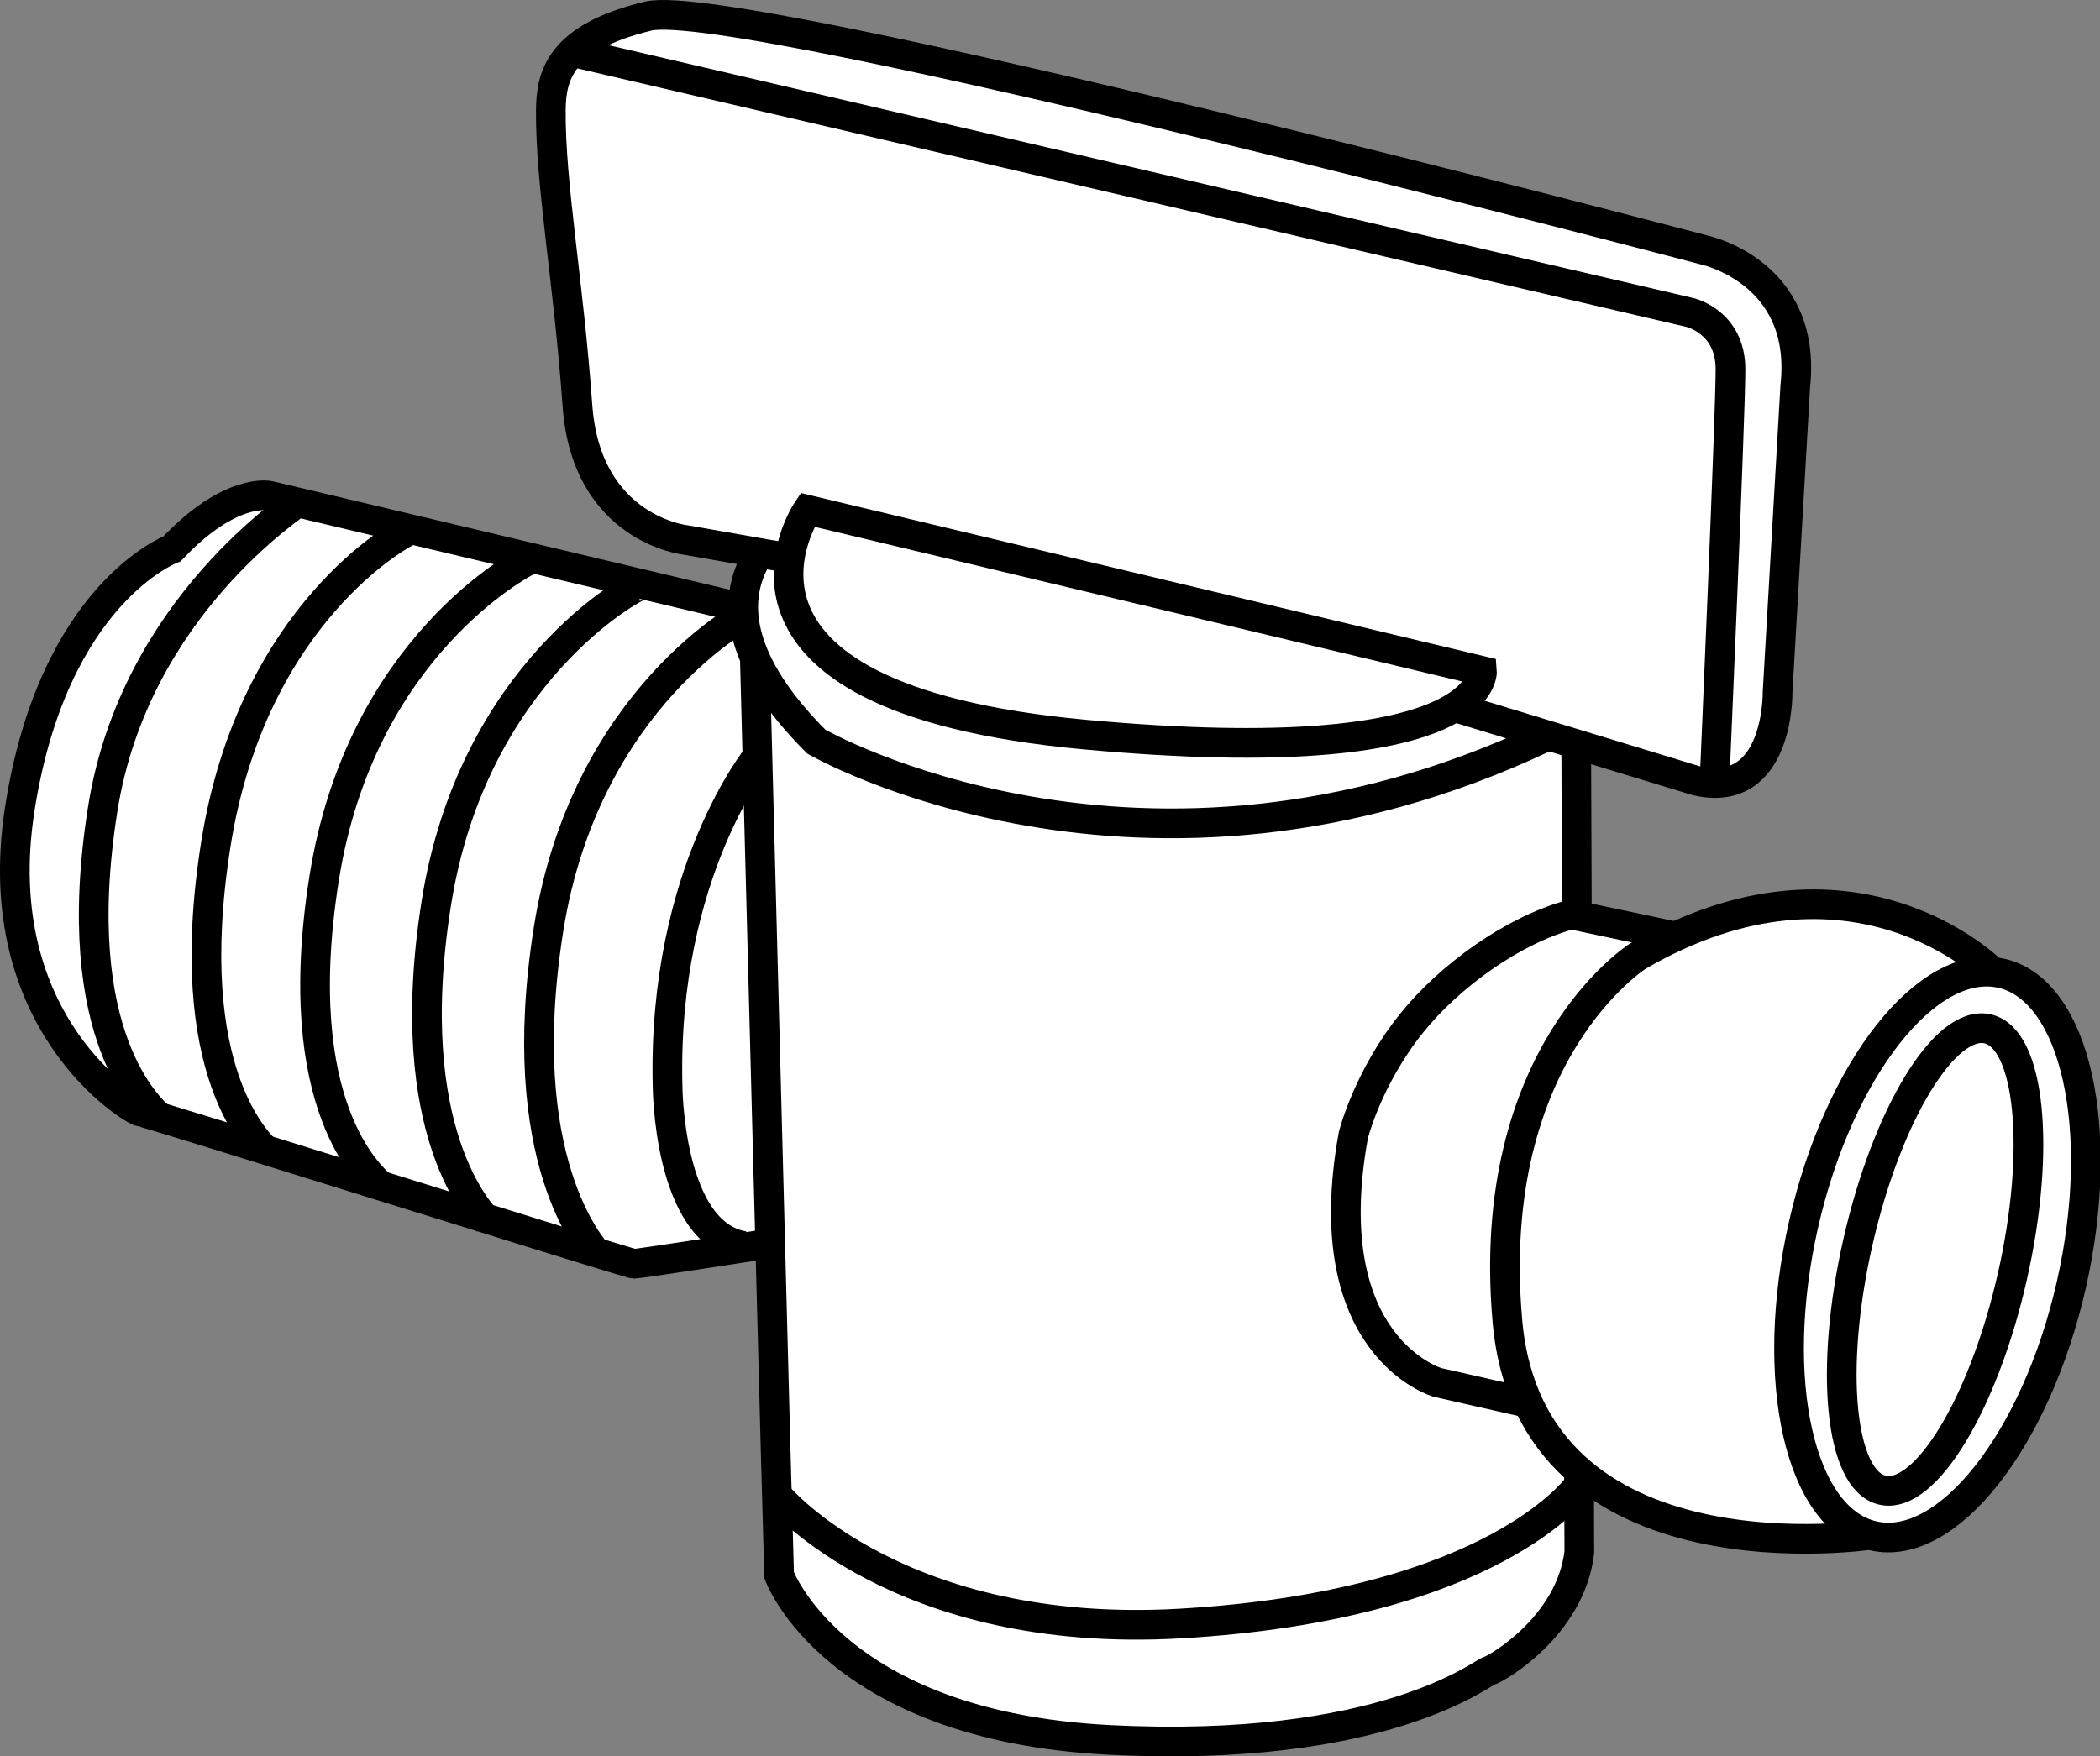
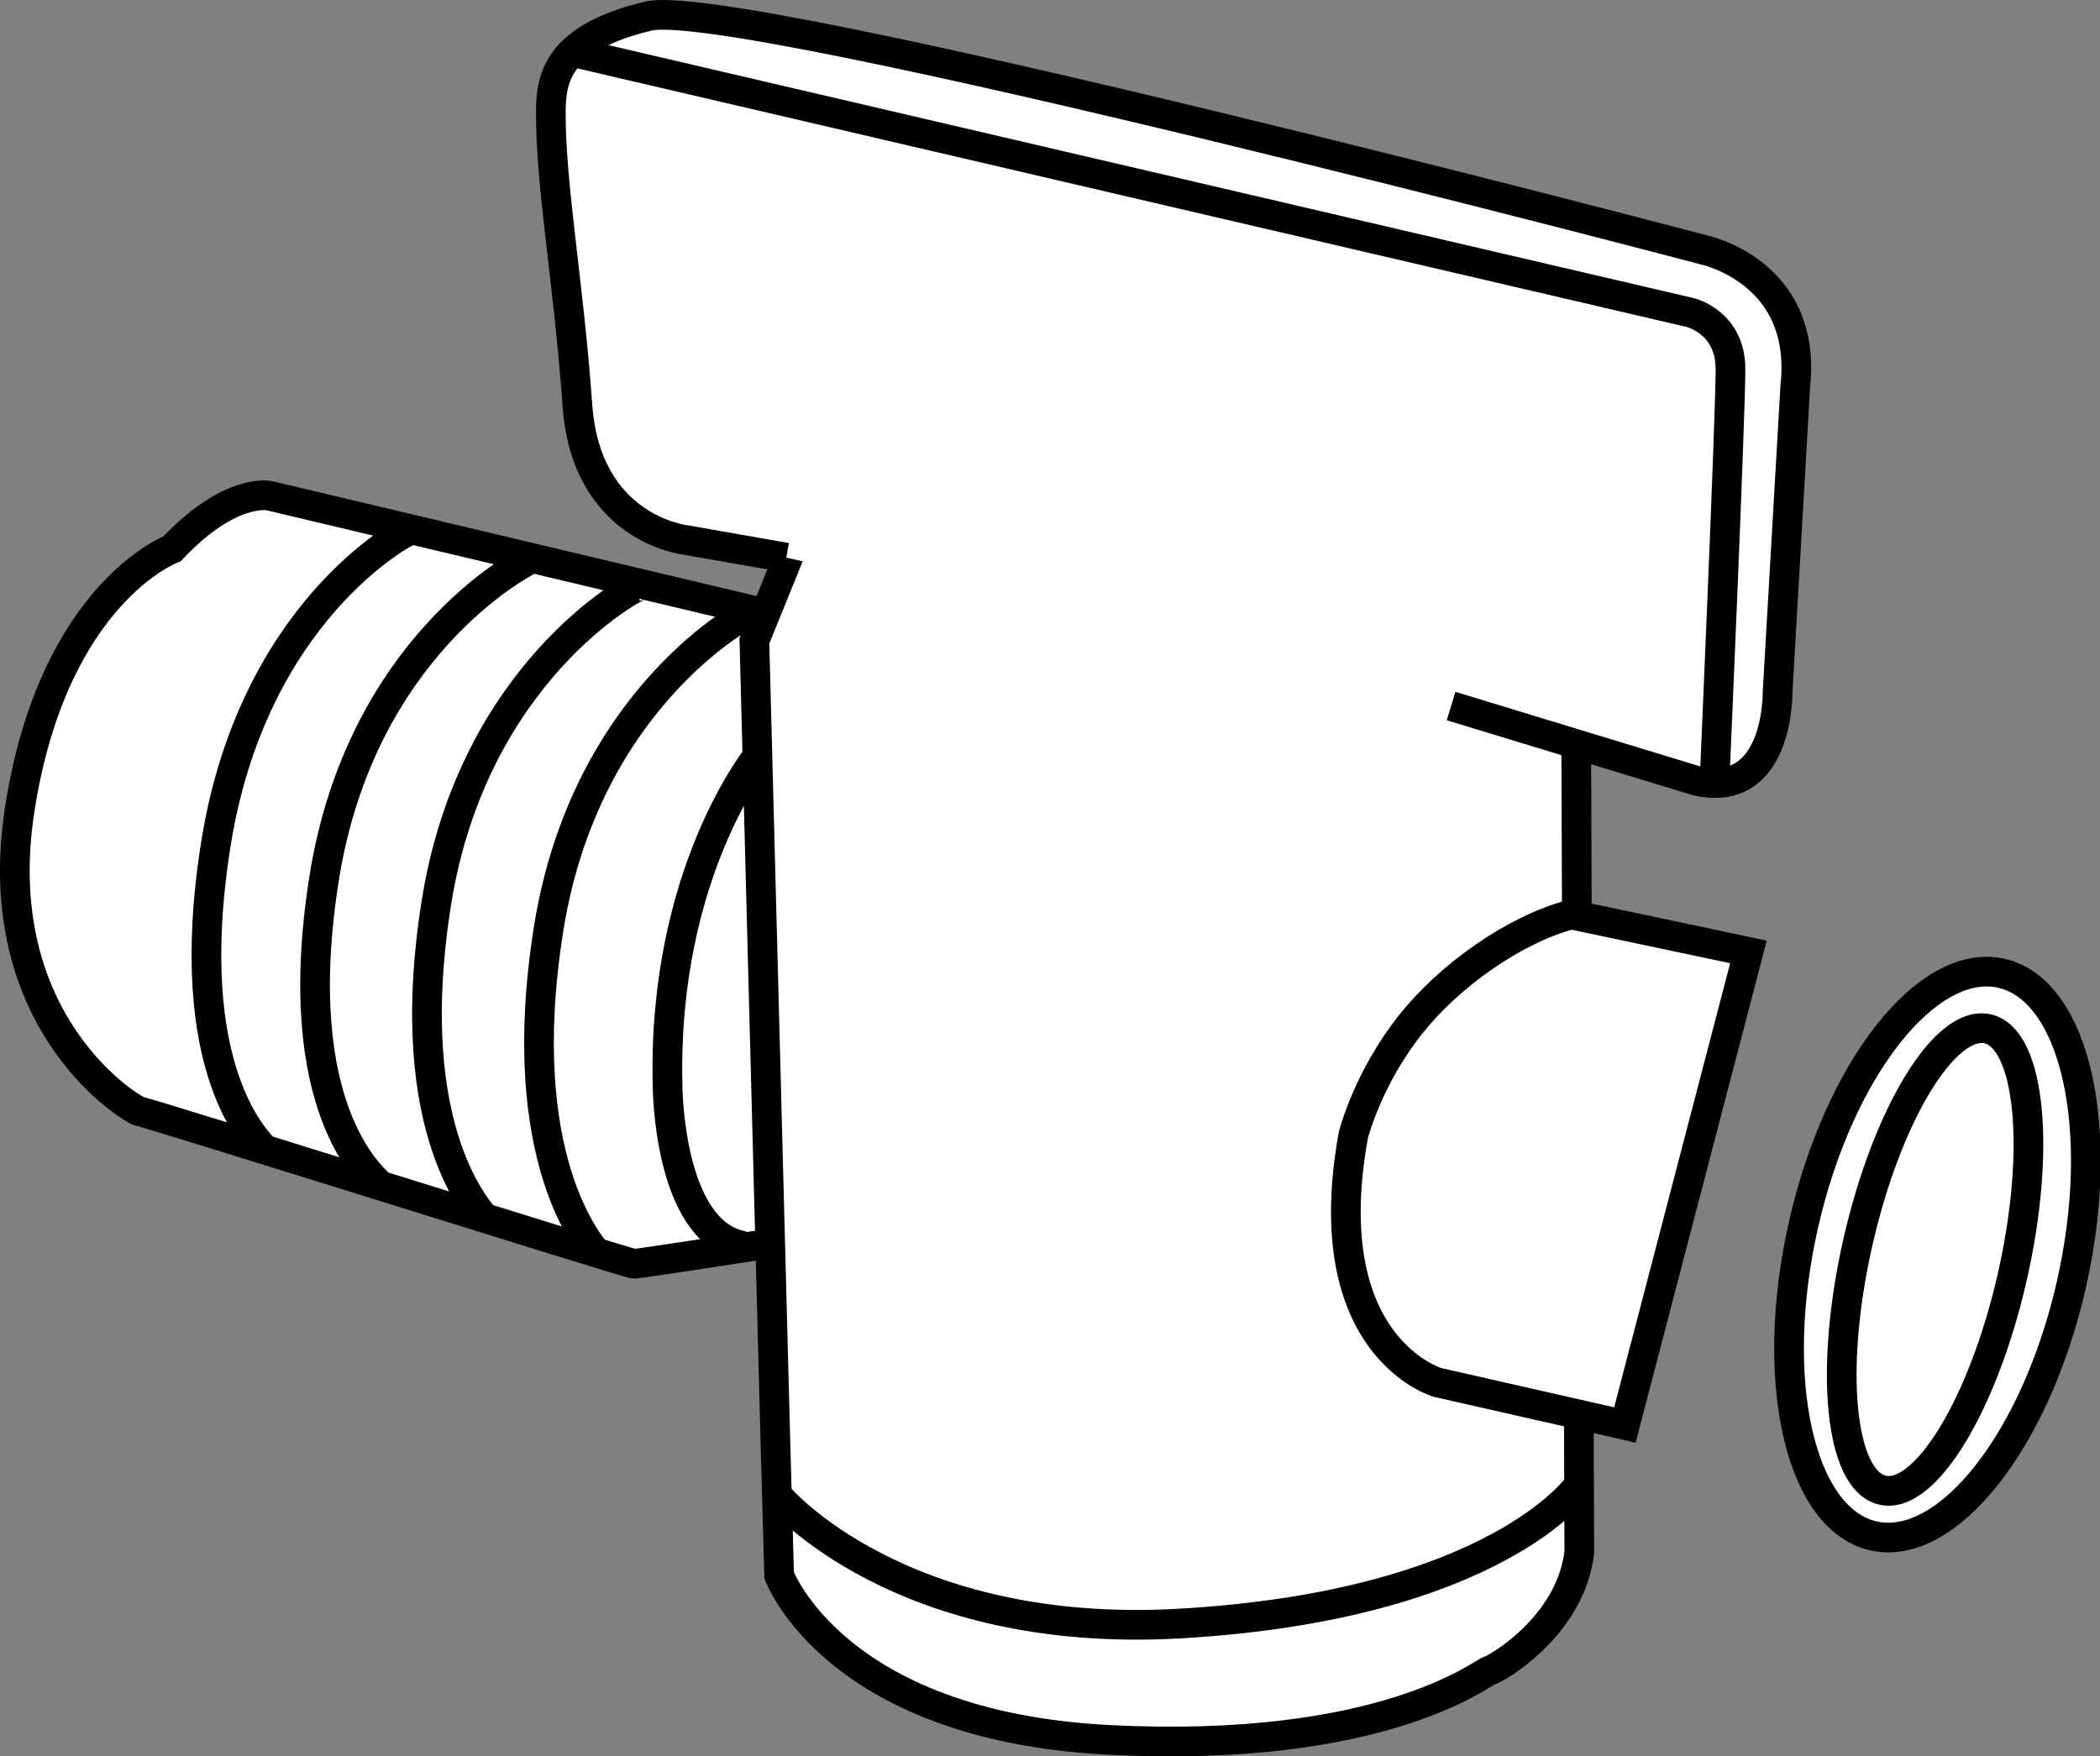
<svg xmlns="http://www.w3.org/2000/svg" version="1.1" id="image" x="0px" y="0px" width="56.582px" height="47.335px" viewBox="0 0 56.582 47.335" enable-background="new 0 0 56.582 47.335" xml:space="preserve">
  <rect x="0" y="0" width="56.582" height="47.335" fill="#808080" stroke="none" />
  <path fill="#FFFFFF" stroke="#000000" stroke-width="0.8" stroke-miterlimit="10" d="M20.518,16.508l-13.26-3.148  c0,0-1.049-0.238-2.623,1.431c0,0-3.196,1.192-4.102,7.011s3.1,8.156,3.243,8.156S16.941,34.06,17.084,34.06  c0.143,0,4.436-0.668,4.436-0.668L20.518,16.508z" />
  <path fill="#FFFFFF" stroke="#000000" stroke-width="0.8" stroke-miterlimit="10" d="M21.758,13.741l20.7,3.386  l0.095,24.707c-0.238,2.003-2.242,3.148-2.433,3.196c-0.191,0.048-2.862,2.242-10.255,1.86  s-8.872-4.436-8.872-4.436l-0.095-3.386l-0.572-21.797L21.758,13.741" />
-   <path fill="#FFFFFF" stroke="#000000" stroke-width="0.8" stroke-miterlimit="10" d="M41.621,19.869  c-10.875,5.151-19.624,0.121-19.624,0.121c-4.293-4.293-0.238-6.248-0.238-6.248" />
  <path fill="#FFFFFF" stroke="#000000" stroke-width="0.8" stroke-miterlimit="10" d="M21.186,15.029l-2.719-0.477  c0,0-2.671-0.286-2.909-3.625s-0.734-5.966-0.716-7.965c0.009-0.911,0.238-1.956,2.623-2.528  s28.427,6.296,28.427,6.296s2.814,0.572,2.48,3.673l-0.477,8.252c0,0,0.048,2.909-2.194,2.385l-6.603-2.012" />
-   <path fill="none" stroke="#000000" stroke-width="0.8" stroke-miterlimit="10" d="M21.758,13.741c0,0-3.434,5.056,7.488,6.058  s10.684-1.717,10.684-1.717L21.758,13.741z" />
  <path fill="none" stroke="#000000" stroke-width="0.8" stroke-miterlimit="10" d="M20.985,40.342  c0,0,3.249,3.849,10.811,3.413c8.49-0.491,10.729-3.713,10.729-3.713" />
  <path fill="#FFFFFF" stroke="#000000" stroke-width="0.8" stroke-miterlimit="10" d="M43.781,38.404l-5.051-1.147  c0,0-3.303-0.956-2.266-6.661c0,0,0.375-1.522,1.556-3.003c1.028-1.289,2.751-2.529,4.313-2.948l4.777,1.01  L43.781,38.404z" />
-   <path fill="#FFFFFF" stroke="#000000" stroke-width="0.8" stroke-miterlimit="10" d="M53.658,26.169  c0,0-3.735-3.763-9.522-0.405c0,0-4.15,2.621-3.522,9.828c0.628,7.207,9.873,5.762,9.873,5.762" />
  <ellipse transform="matrix(0.222 -0.975 0.975 0.222 7.673 77.19)" fill="#FFFFFF" stroke="#000000" stroke-width="0.8" stroke-miterlimit="10" cx="52.184" cy="33.789" rx="7.775" ry="3.698" />
  <ellipse transform="matrix(0.222 -0.975 0.975 0.222 7.494 77.232)" fill="none" stroke="#000000" stroke-width="0.8" stroke-miterlimit="10" cx="52.121" cy="33.922" rx="6.376" ry="2.132" />
  <path fill="none" stroke="#000000" stroke-width="0.8" stroke-miterlimit="10" d="M20.432,20.355c0,0-2.579,3.159-2.446,8.874  c0,0,0,4.006,2.056,4.353" />
  <path fill="none" stroke="#000000" stroke-width="0.8" stroke-miterlimit="10" d="M20.256,16.491  c-0.107,0-4.487,2.323-5.475,8.546s1.165,8.583,1.335,8.786" />
  <path fill="none" stroke="#000000" stroke-width="0.8" stroke-miterlimit="10" d="M17.232,15.788  c-0.107,0-4.487,2.323-5.475,8.546s1.227,8.4,1.397,8.604" />
  <path fill="none" stroke="#000000" stroke-width="0.8" stroke-miterlimit="10" d="M14.21,15.115  c-0.14,0.069-4.487,2.323-5.475,8.546s1.311,8.056,1.481,8.259" />
  <path fill="none" stroke="#000000" stroke-width="0.8" stroke-miterlimit="10" d="M11.089,14.272  c-0.222,0.054-4.284,2.25-5.272,8.472s1.199,8.095,1.369,8.298" />
-   <path fill="none" stroke="#000000" stroke-width="0.8" stroke-miterlimit="10" d="M4.277,30.101  c-0.17-0.203-2.497-2.082-1.508-8.305c0.87-5.479,5.294-8.25,5.314-8.309" />
  <path fill="none" stroke="#000000" stroke-width="0.8" stroke-miterlimit="10" d="M15.577,1.437l29.947,6.982  c0,0,1.102,0.245,1.102,1.531s-0.429,11.085-0.429,11.085" />
</svg>